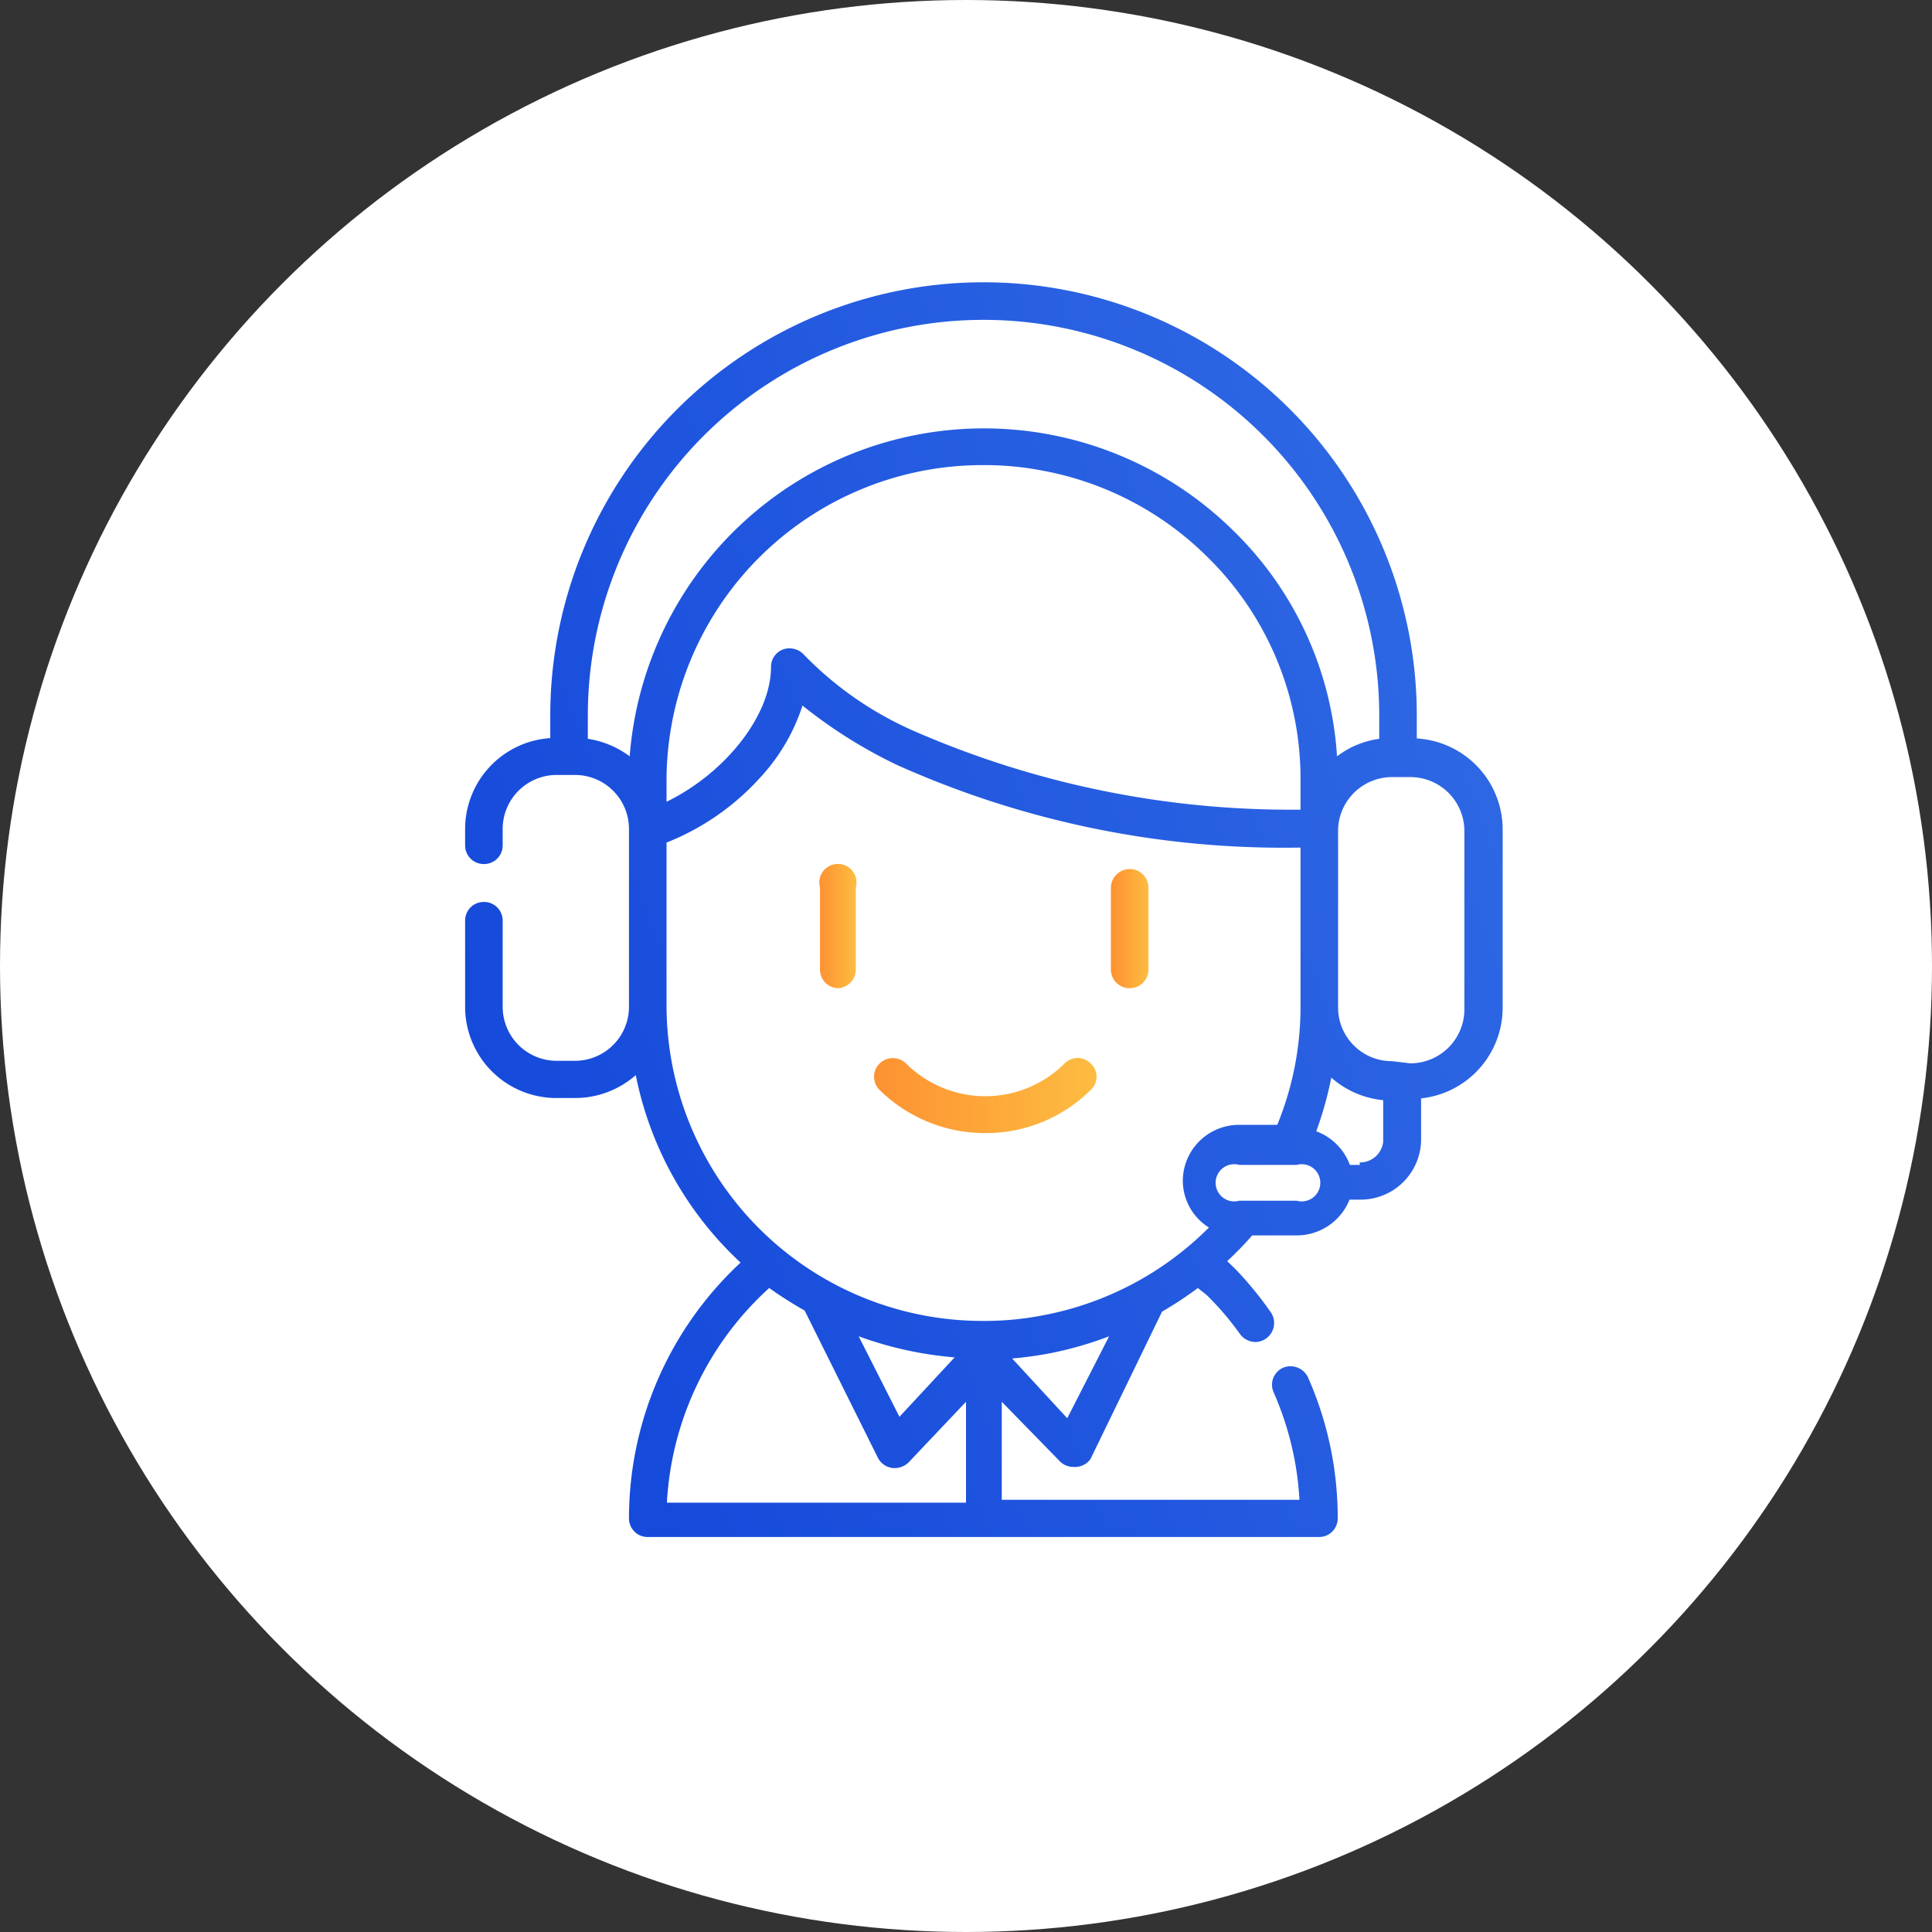
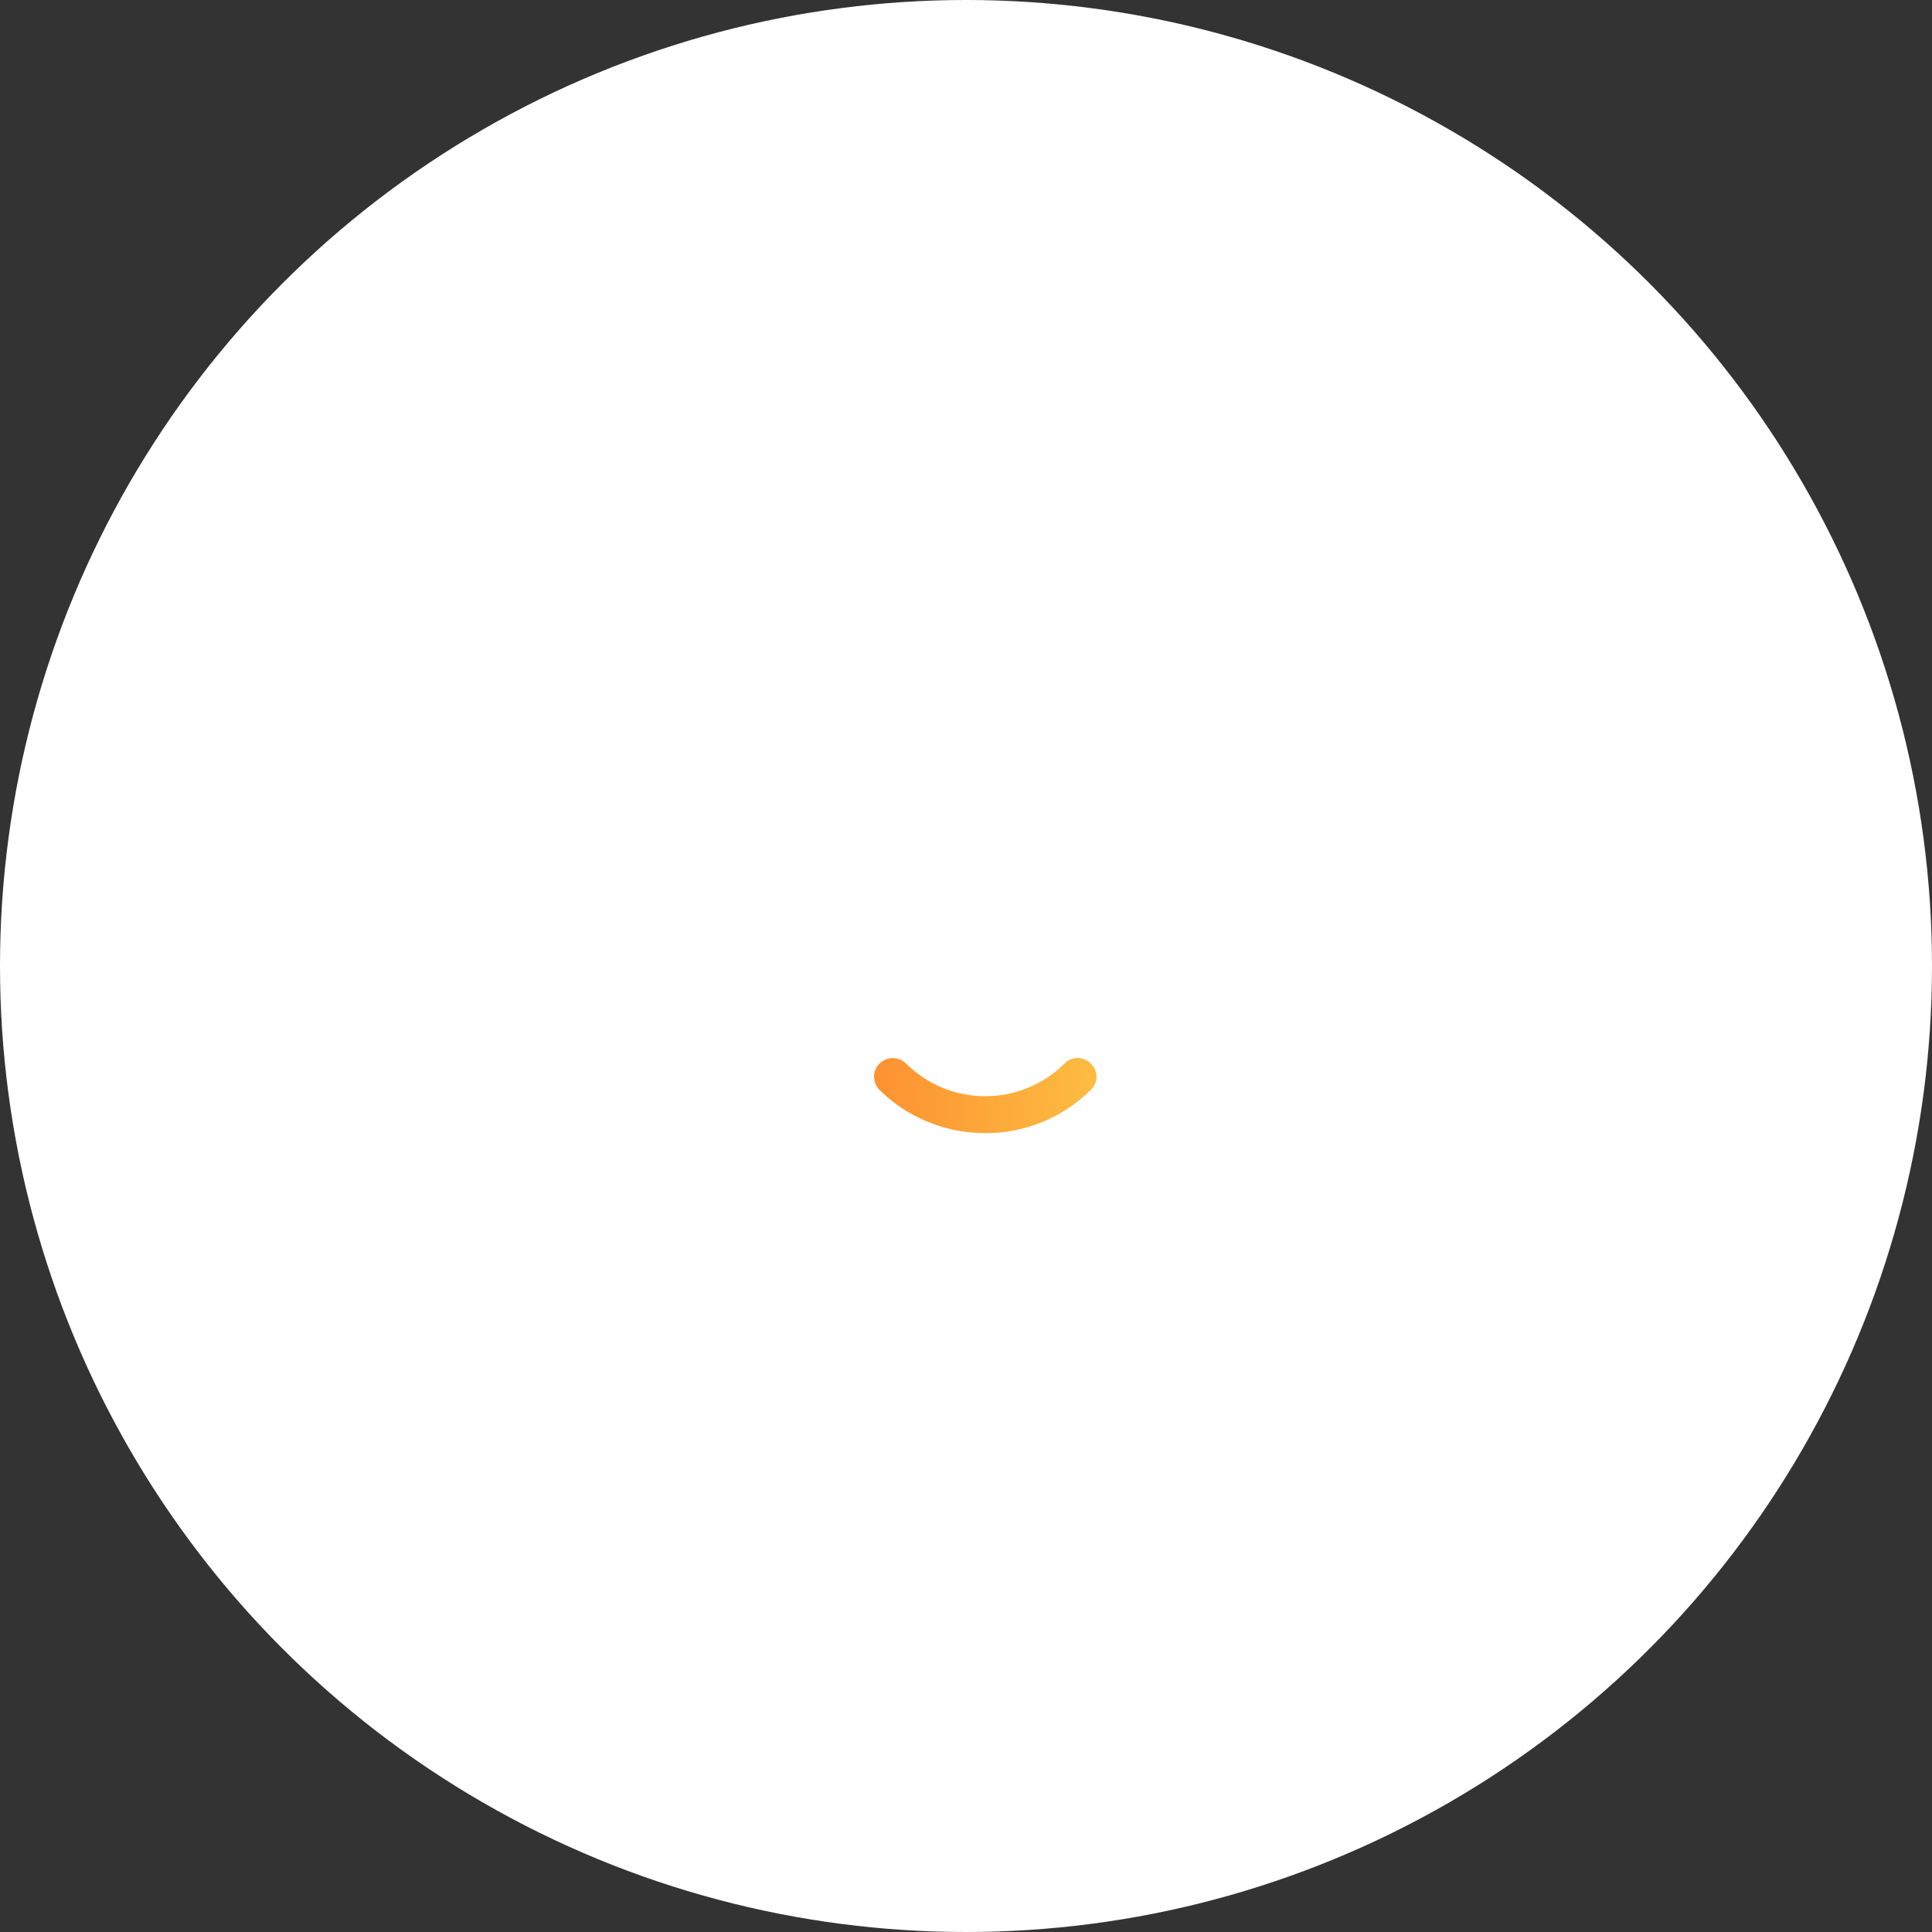
<svg xmlns="http://www.w3.org/2000/svg" xmlns:xlink="http://www.w3.org/1999/xlink" viewBox="0 0 54 54">
  <rect x="0" y="0" width="54" height="54" fill="#333333" stroke="none" />
  <defs>
    <linearGradient id="a" x1="30.57" x2="23.05" y1="25.38" y2="25.38" gradientTransform="matrix(1 0 0 -1 0 56)" gradientUnits="userSpaceOnUse">
      <stop offset="0" stop-color="#fdbc41" />
      <stop offset="1" stop-color="#fd882e" />
    </linearGradient>
    <linearGradient xlink:href="#a" id="b" x1="23.92" x2="22.65" y1="30.04" y2="30.04" />
    <linearGradient xlink:href="#a" id="c" x1="32.1" x2="30.83" y1="30.04" y2="30.04" />
    <linearGradient id="d" x1="49.75" x2="14.51" y1="37.5" y2="24.29" gradientTransform="matrix(1 0 0 -1 0 56)" gradientUnits="userSpaceOnUse">
      <stop offset="0" stop-color="#3570e6" />
      <stop offset="1" stop-color="#164adb" />
    </linearGradient>
  </defs>
  <circle cx="27" cy="27" r="27" fill="#fff" />
  <path fill="url(#a)" d="M27.49 31.67a4.15 4.15 0 0 0 3-1.21.5.5 0 0 0 0-.73.51.51 0 0 0-.74 0 3.14 3.14 0 0 1-4.42 0 .53.53 0 0 0-.75 0 .52.52 0 0 0 0 .73 4.2 4.2 0 0 0 2.91 1.21" />
-   <path fill="url(#b)" d="M23.4 27.62a.52.52 0 0 0 .52-.52v-2.29a.52.52 0 1 0-1 0v2.29a.52.52 0 0 0 .48.52" />
-   <path fill="url(#c)" d="M31.58 27.62a.52.52 0 0 0 .52-.52v-2.29a.52.52 0 0 0-.52-.52.53.53 0 0 0-.53.52v2.29a.52.52 0 0 0 .53.52" />
-   <path fill="url(#d)" fill-rule="evenodd" d="M39.6 20v.64a2.55 2.55 0 0 1 2.4 2.54v5a2.55 2.55 0 0 1-2.28 2.52v1.18A1.69 1.69 0 0 1 38 33.53h-.28a1.59 1.59 0 0 1-1.49 1H35a10 10 0 0 1-.7.72l.22.21a10 10 0 0 1 1 1.22.53.53 0 0 1-.13.73.54.54 0 0 1-.3.1.55.55 0 0 1-.43-.22 8 8 0 0 0-.94-1.1l-.24-.19a10 10 0 0 1-1 .66l-2 4.12A.53.53 0 0 1 30 41a.52.52 0 0 1-.39-.17L28 39.18v2.74h8.32a8.6 8.6 0 0 0-.72-3 .52.52 0 0 1 .26-.69.54.54 0 0 1 .7.27 9.7 9.7 0 0 1 .83 3.94.52.52 0 0 1-.53.52H18.1a.52.52 0 0 1-.52-.52 9.76 9.76 0 0 1 3.12-7.15 9.74 9.74 0 0 1-2.93-5.24 2.57 2.57 0 0 1-1.7.64h-.51A2.55 2.55 0 0 1 13 28.15v-2.42a.52.52 0 0 1 .52-.52.52.52 0 0 1 .53.52v2.42a1.51 1.51 0 0 0 1.51 1.5h.51a1.51 1.51 0 0 0 1.51-1.5v-5a1.51 1.51 0 0 0-1.51-1.49h-.51a1.51 1.51 0 0 0-1.51 1.5v.47a.52.52 0 0 1-.53.52.52.52 0 0 1-.52-.52v-.47a2.55 2.55 0 0 1 2.38-2.53V20a12.11 12.11 0 0 1 24.22 0m-23.17 0v.65a2.6 2.6 0 0 1 1.17.49 9.93 9.93 0 0 1 16.89-6.29 9.65 9.65 0 0 1 2.88 6.29 2.5 2.5 0 0 1 1.18-.49V20a11.06 11.06 0 0 0-22.12 0m2.2 2.4v-.6a8.83 8.83 0 0 1 8.86-8.8 8.5 8.5 0 0 1 1.68.16 8.8 8.8 0 0 1 4.58 2.41 8.68 8.68 0 0 1 2.6 6.21v.85a26.3 26.3 0 0 1-10.74-2.17 9.7 9.7 0 0 1-3.13-2.15.55.55 0 0 0-.59-.16.52.52 0 0 0-.34.49c0 1.36-1.28 2.97-2.92 3.77Zm0 5.74a8.83 8.83 0 0 0 8.86 8.78 8.5 8.5 0 0 0 1.68-.16 8.87 8.87 0 0 0 4.62-2.45 1.55 1.55 0 0 1-.73-1.31 1.57 1.57 0 0 1 1.58-1.56h1.06a8.7 8.7 0 0 0 .65-3.28v-4.47a26.4 26.4 0 0 1-11.28-2.31 13.5 13.5 0 0 1-2.64-1.66 5.4 5.4 0 0 1-1.17 2 7 7 0 0 1-2.63 1.83Zm8.06 9.79-1.55 1.67L24 37.35a10.3 10.3 0 0 0 2.69.59ZM21.5 36a8.74 8.74 0 0 0-2.86 6H27v-2.82l-1.6 1.69a.56.56 0 0 1-.46.16.53.53 0 0 1-.4-.28l-2.05-4.12a11 11 0 0 1-.99-.63m8.33 3.64-1.54-1.67a10 10 0 0 0 1.08-.15 10 10 0 0 0 1.63-.47Zm4.81-6.08h1.6a.52.52 0 1 0 0-1h-1.6a.52.52 0 1 0 0 1m3.37-1h-.28a1.59 1.59 0 0 0-.94-.94 10 10 0 0 0 .42-1.5 2.56 2.56 0 0 0 1.45.63v1.17a.65.65 0 0 1-.66.57Zm1.4-2.84a1.51 1.51 0 0 0 1.52-1.5v-5a1.51 1.51 0 0 0-1.52-1.5h-.5a1.51 1.51 0 0 0-1.51 1.46v5a1.5 1.5 0 0 0 1.51 1.48Z" />
</svg>